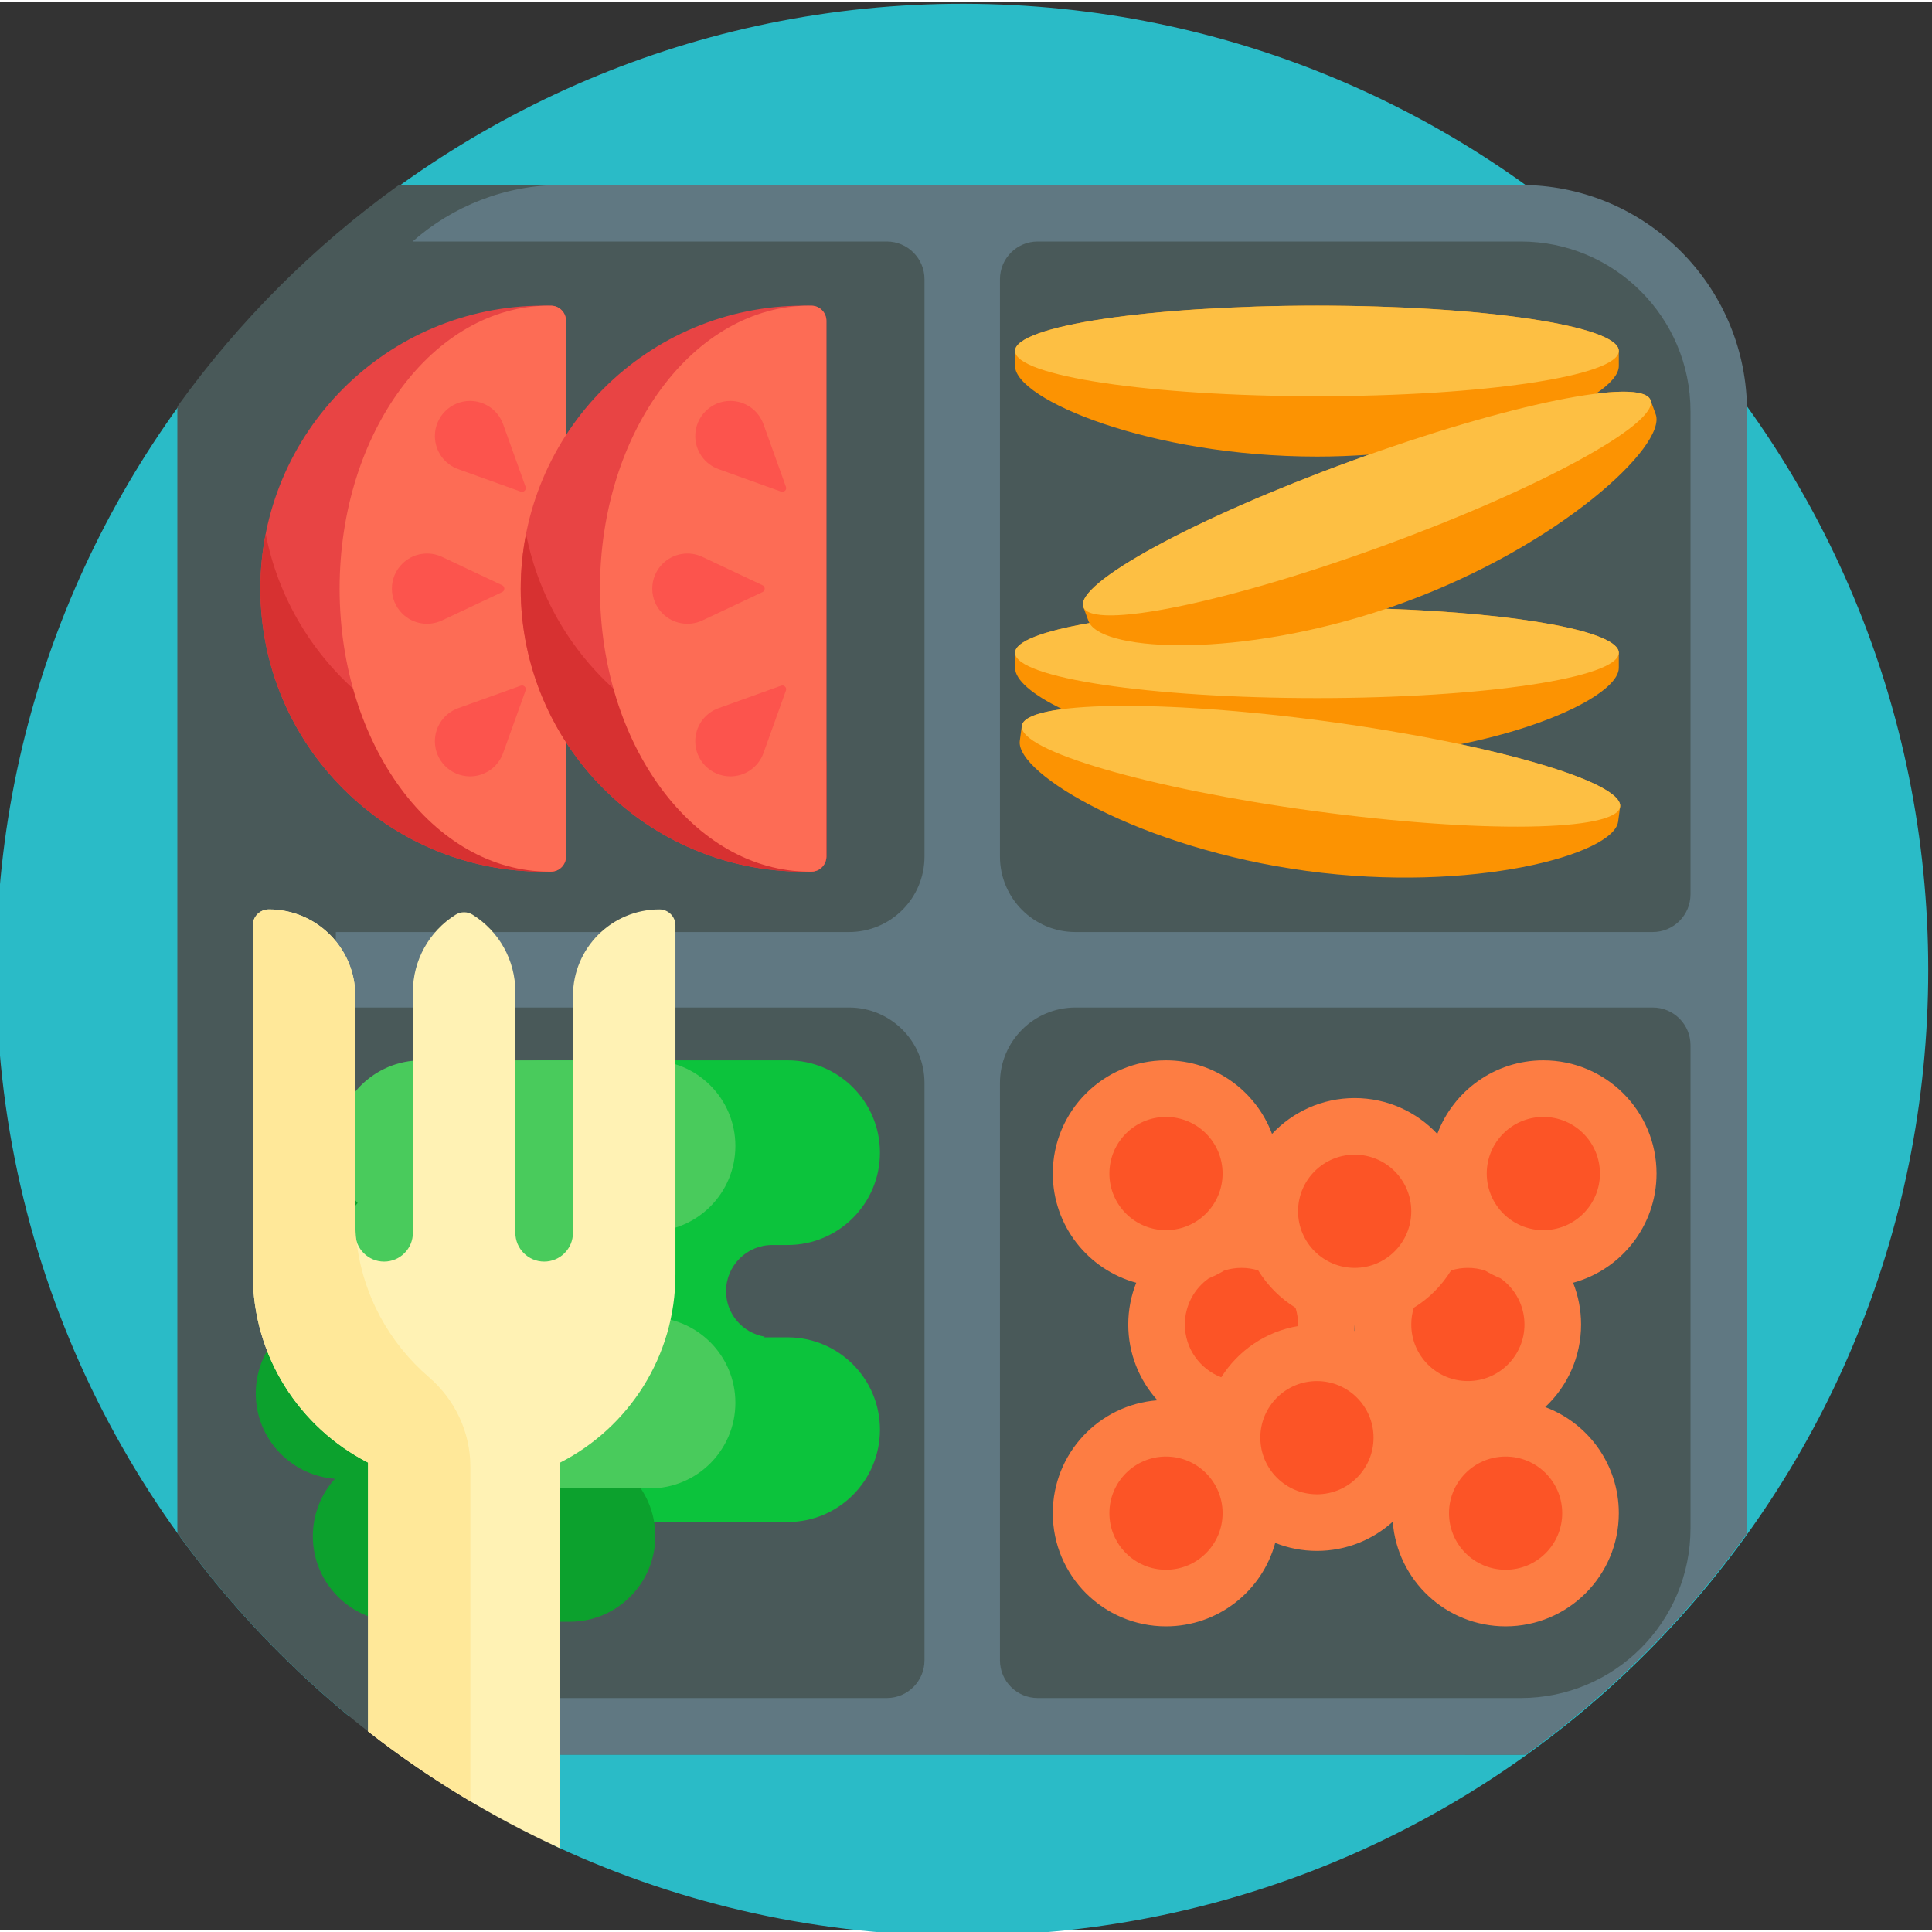
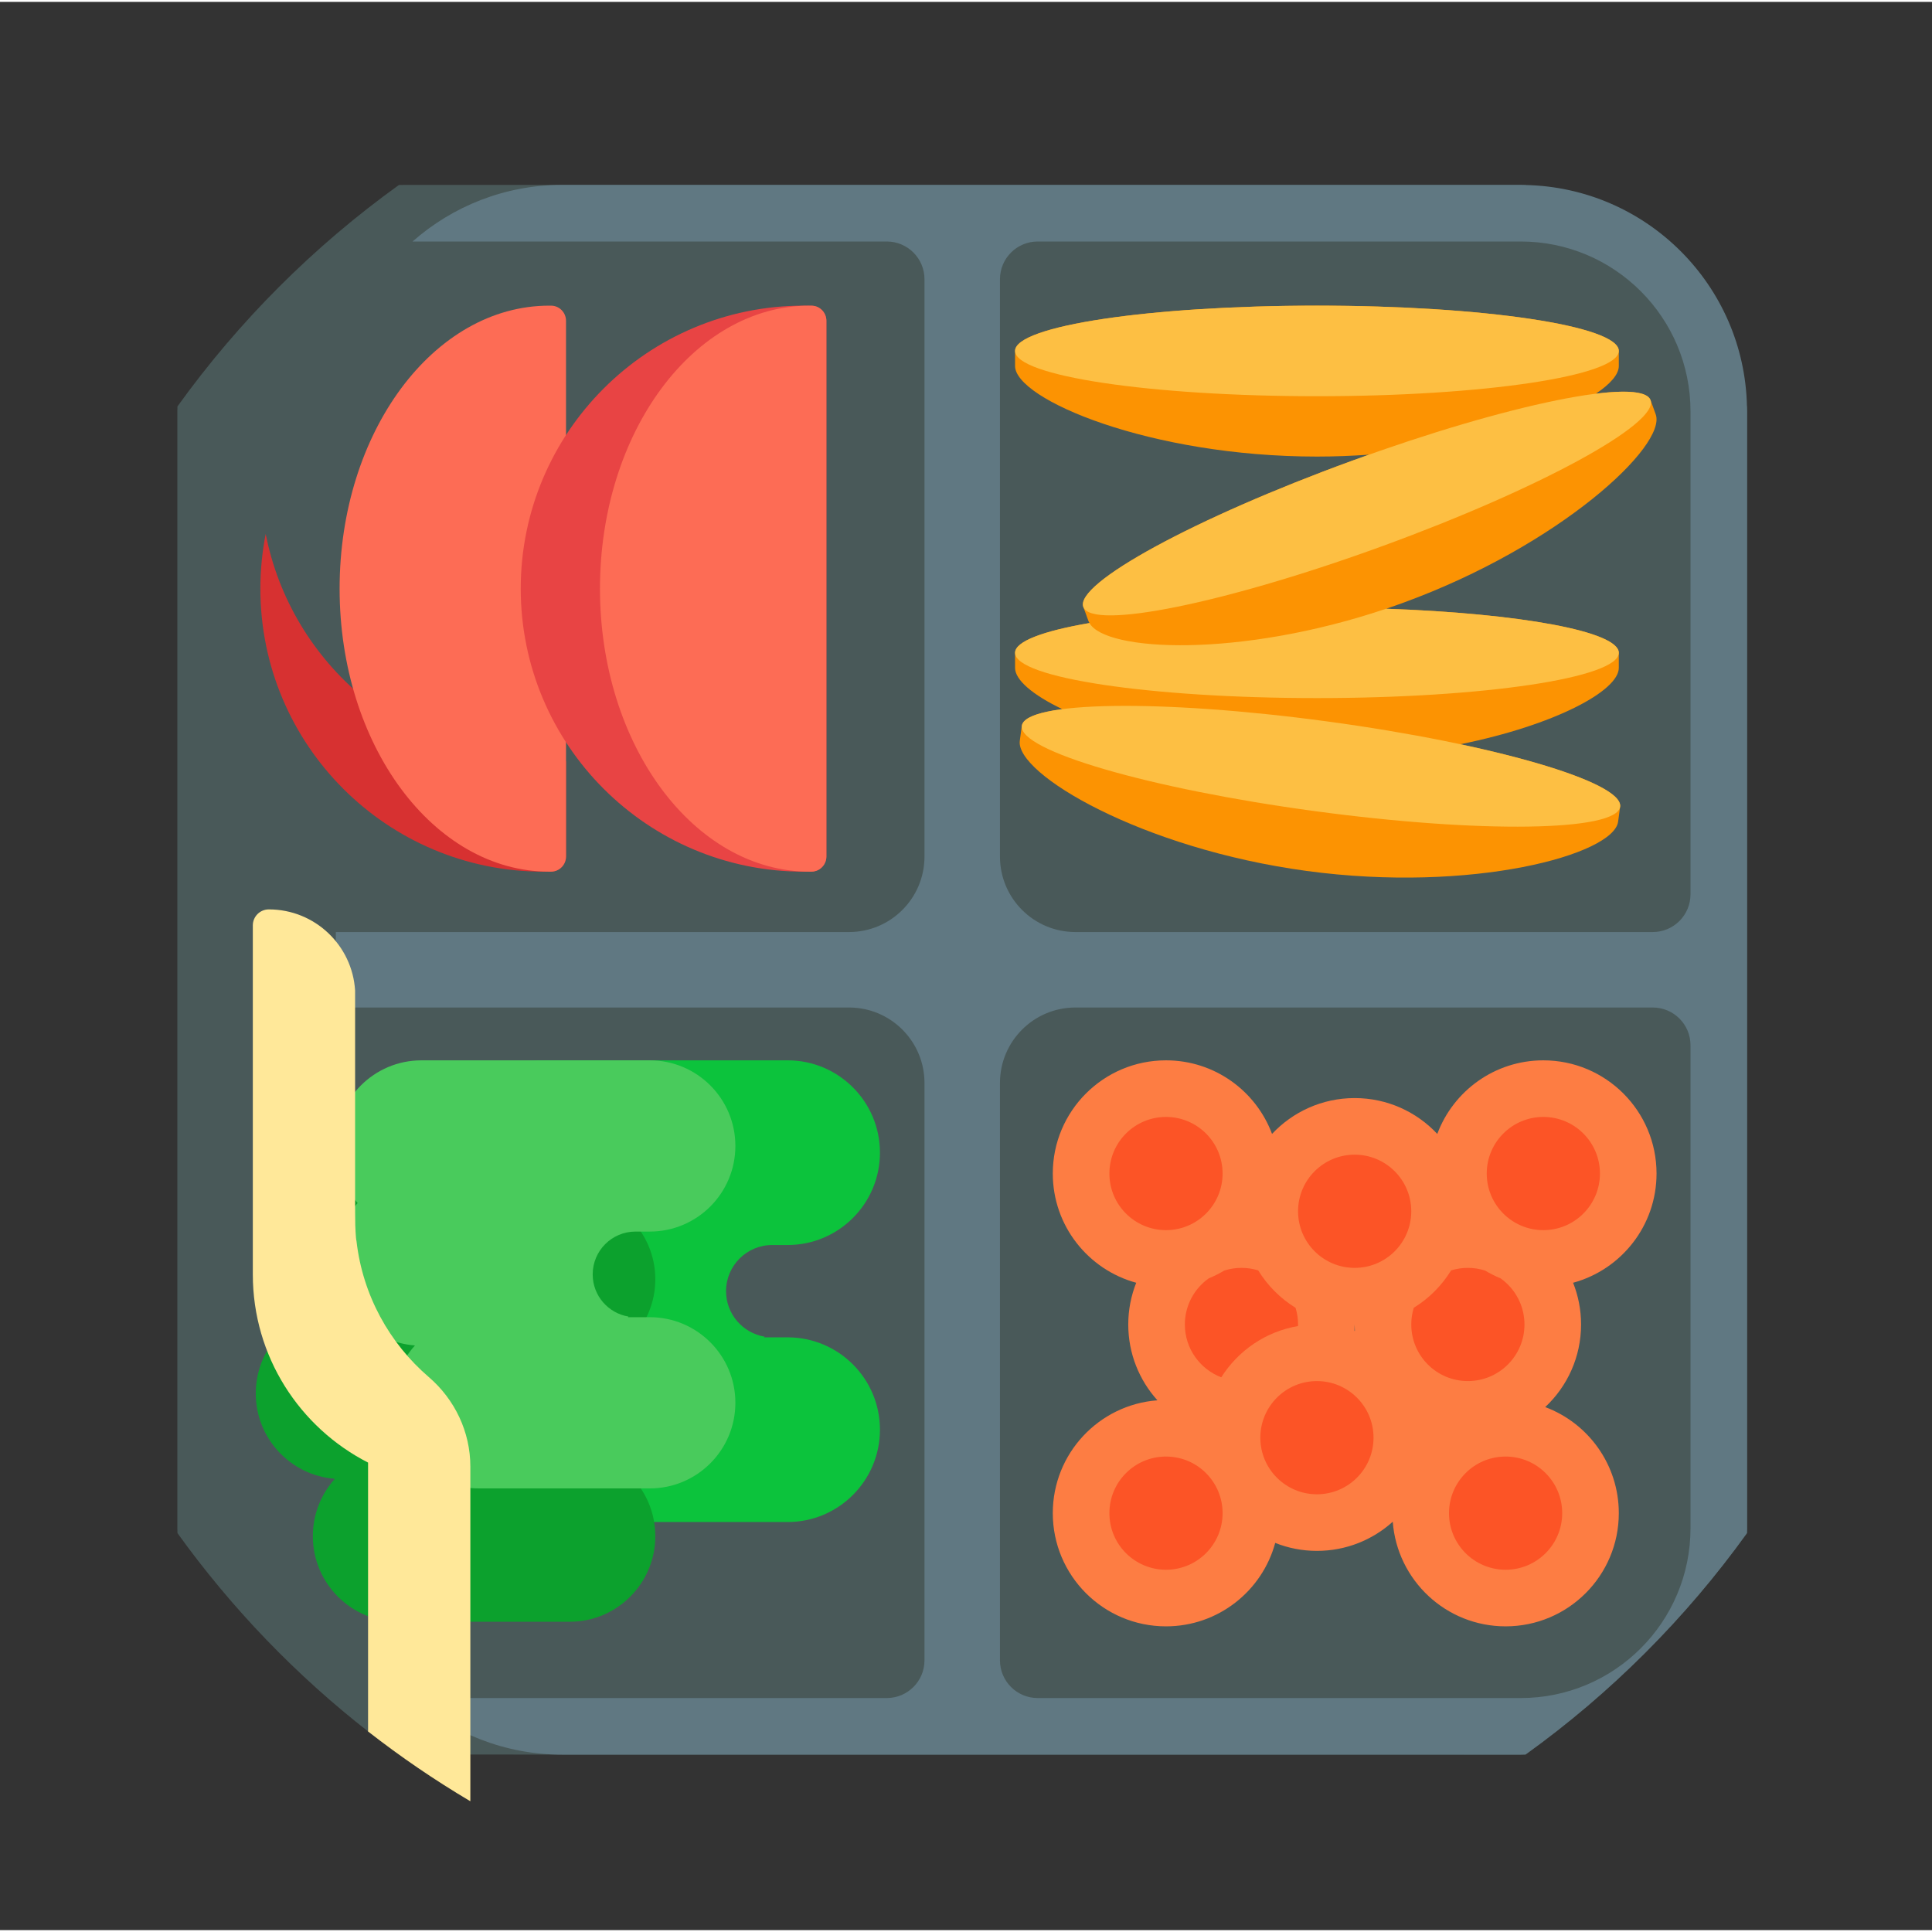
<svg xmlns="http://www.w3.org/2000/svg" height="511pt" viewBox="1 0 512 511" width="511pt">
  <rect x="1" y="0" width="512" height="511" fill="#333333" stroke="none" />
-   <path d="m512 256.5c0 141.184-113.207 255.125-254.387 255.996-38.867.238-75.738-8.188-108.801-23.457-5.375-2.48-8.812-7.863-8.812-13.781 0-11.555-9.371-20.926-20.926-20.926h-25.551c-57.324-47.133-93.809-118.695-93.523-198.766.508-142.055 117.832-257.145 259.871-255.039 139.602 2.07 252.129 115.879 252.129 255.973zm0 0" fill="#2abbc7" />
  <path d="m463.965 405.793c-16.246 22.594-36.078 42.426-58.672 58.672-.43.012-.859.035-1.293.035 0 0-238.145-.02-288.152-.031-6.137 0-12.09-2.062-16.934-5.832-19.379-15.082-36.531-32.887-50.883-52.844-.008-.43-.031-.859-.031-1.293v-296c0-.434.023-.863.031-1.297 16.25-22.59 36.082-42.426 58.672-58.672.434-.008.863-.031 1.297-.031h296c.434 0 .863.023 1.293.031 22.594 16.25 42.426 36.082 58.672 58.672.012.434.035.863.035 1.297v296c0 .434-.023.863-.035 1.293zm0 0" fill="#495959" />
  <path d="m463.965 107.203c-.68-32.105-26.566-57.988-58.672-58.672-.43-.008-.859-.031-1.293-.031h-254c-15.211 0-29.09 5.672-39.664 15h125.664c5.523 0 10 4.477 10 10v153c0 11.047-8.953 20-20 20h-136v20h136c11.047 0 20 8.953 20 20v153c0 5.523-4.477 10-10 10h-125.664c10.574 9.328 24.453 15 39.664 15h254c.434 0 .863-.023 1.293-.035 22.594-16.246 42.426-36.078 58.672-58.672.012-.43.035-.859.035-1.293v-296c0-.434-.023-.863-.035-1.297zm-14.965 297.297c0 24.852-20.148 45-45 45h-128c-5.523 0-10-4.477-10-10v-153c0-11.047 8.953-20 20-20h153c5.523 0 10 4.477 10 10zm0-168c0 5.523-4.477 10-10 10h-153c-11.047 0-20-8.953-20-20v-153c0-5.523 4.477-10 10-10h128c24.852 0 45 20.145 45 45zm0 0" fill="#607882" />
-   <path d="m151 226.465c0 2.137-1.68 3.922-3.82 3.996-.723.023-1.449.039-2.18.039-41.422 0-75-33.578-75-75s33.578-75 75-75c.73 0 1.457.012 2.18.039 2.141.07 3.82 1.855 3.82 3.996zm0 0" fill="#e84444" />
  <path d="m145 201.5c2.023 0 4.02-.105 6-.262v25.227c0 2.137-1.68 3.922-3.82 3.996-.723.023-1.449.039-2.18.039-41.422 0-75-33.578-75-75 0-4.961.492-9.809 1.414-14.5 6.754 34.48 37.125 60.5 73.586 60.5zm0 0" fill="#d73131" />
  <path d="m151 226.488c0 2.176-1.738 3.973-3.91 4.008-.18 0-.355.004-.535.004-30.684 0-55.555-33.578-55.555-75s24.871-75 55.555-75c.18 0 .355 0 .535.004 2.172.035 3.91 1.832 3.91 4.004zm0 0" fill="#fd6c55" />
  <path d="m220 226.465c0 2.137-1.68 3.922-3.82 3.996-.723.023-1.449.039-2.18.039-41.422 0-75-33.578-75-75s33.578-75 75-75c.73 0 1.457.012 2.18.039 2.141.07 3.82 1.855 3.82 3.996zm0 0" fill="#e84444" />
-   <path d="m214 201.5c2.023 0 4.02-.105 6-.262v25.227c0 2.137-1.68 3.922-3.82 3.996-.723.023-1.449.039-2.18.039-41.422 0-75-33.578-75-75 0-4.961.492-9.809 1.414-14.5 6.754 34.48 37.125 60.5 73.586 60.5zm0 0" fill="#d73131" />
  <path d="m220 226.488c0 2.176-1.738 3.973-3.91 4.008-.18 0-.355.004-.535.004-30.684 0-55.555-33.578-55.555-75s24.871-75 55.555-75c.18 0 .355 0 .535.004 2.172.035 3.91 1.832 3.91 4.004zm0 0" fill="#fd6c55" />
-   <path d="m118.137 163.922c-3.555 1.672-7.777.938-10.555-1.84-3.637-3.637-3.637-9.531 0-13.164 2.777-2.781 7-3.516 10.555-1.84l15.945 7.516c.762.363.762 1.449 0 1.812zm20.867 17.293-16.59 5.961c-3.699 1.328-6.164 4.832-6.164 8.762 0 5.145 4.168 9.312 9.312 9.312 3.926 0 7.434-2.465 8.762-6.164l5.961-16.59c.285-.797-.488-1.566-1.281-1.281zm-4.68-69.301c-1.328-3.699-4.836-6.164-8.762-6.164-5.145 0-9.312 4.168-9.312 9.312 0 3.926 2.465 7.434 6.164 8.762l16.59 5.961c.793.285 1.562-.484 1.277-1.281zm68.758 44.492c.762-.363.762-1.449 0-1.812l-15.945-7.516c-3.555-1.676-7.777-.938-10.555 1.84-3.637 3.633-3.637 9.531 0 13.164 2.777 2.777 7 3.512 10.555 1.84zm4.922 24.809-16.59 5.961c-3.699 1.328-6.164 4.832-6.164 8.762 0 5.145 4.168 9.312 9.312 9.312 3.926 0 7.434-2.465 8.762-6.164l5.961-16.59c.285-.797-.488-1.566-1.281-1.281zm-16.59-57.391 16.59 5.957c.797.285 1.566-.484 1.277-1.277l-5.957-16.59c-1.328-3.699-4.836-6.164-8.762-6.164-5.145 0-9.312 4.168-9.312 9.312 0 3.926 2.465 7.434 6.164 8.762zm0 0" fill="#fc544d" />
  <path d="m234.195 378.383c0 13.512-10.957 24.469-24.469 24.469h-48.941c-13.516 0-24.473-10.957-24.473-24.469 0-6.305 2.387-12.055 6.305-16.391-12.648-.949-22.617-11.504-22.617-24.395 0-6.27 2.359-11.984 6.234-16.312-3.875-4.332-6.234-10.047-6.234-16.316 0-13.512 10.957-24.469 24.469-24.469h65.258c13.516 0 24.469 10.957 24.469 24.469 0 13.516-10.953 24.473-24.469 24.473h-4.078c-6.758 0-12.238 5.477-12.238 12.234 0 6.074 4.43 11.098 10.23 12.059-.051.059-.098.117-.152.176h6.238c13.512 0 24.469 10.957 24.469 24.473zm0 0" fill="#0cc33c" />
  <path d="m174.664 406.59c0 12.531-10.16 22.691-22.688 22.691h-45.379c-12.531 0-22.691-10.16-22.691-22.691 0-5.844 2.215-11.172 5.844-15.195-11.727-.883-20.969-10.668-20.969-22.621 0-5.809 2.188-11.109 5.781-15.125-3.594-4.012-5.781-9.312-5.781-15.125 0-12.531 10.16-22.688 22.688-22.688h60.508c12.527 0 22.688 10.156 22.688 22.688s-10.16 22.688-22.688 22.688h-3.781c-6.266 0-11.348 5.082-11.348 11.348 0 5.629 4.109 10.289 9.488 11.176-.051.055-.094.113-.141.168h5.781c12.527 0 22.688 10.156 22.688 22.688zm0 0" fill="#0ca12d" />
  <path d="m195.883 371.254c0 12.531-10.16 22.691-22.691 22.691h-45.375c-12.531 0-22.691-10.16-22.691-22.691 0-5.844 2.211-11.172 5.844-15.195-11.727-.879-20.969-10.668-20.969-22.617 0-5.812 2.188-11.113 5.781-15.129-3.594-4.012-5.781-9.312-5.781-15.125 0-12.531 10.156-22.688 22.688-22.688h60.504c12.531 0 22.691 10.156 22.691 22.688s-10.16 22.691-22.691 22.691h-3.781c-6.262 0-11.344 5.078-11.344 11.344 0 5.629 4.105 10.289 9.484 11.18-.047.055-.09.109-.141.164h5.785c12.527 0 22.688 10.156 22.688 22.688zm0 0" fill="#49cb5c" />
-   <path d="m180 244.742v92.484c0 21.758-12.418 40.605-30.547 49.875v102.227c-18.219-8.352-35.289-18.773-50.906-30.973v-71.254c-18.129-9.27-30.547-28.117-30.547-49.875v-92.484c0-2.344 1.898-4.242 4.242-4.242 12.652 0 22.91 10.258 22.91 22.91v62.785c0 4.219 3.418 7.637 7.633 7.637 4.219 0 7.637-3.418 7.637-7.637v-63.852c0-8.309 4.281-16.035 11.328-20.438 1.379-.863 3.117-.863 4.496 0 7.047 4.402 11.328 12.125 11.328 20.438v63.852c0 4.219 3.418 7.637 7.637 7.637 4.215 0 7.633-3.418 7.633-7.637v-62.785c0-12.652 10.258-22.91 22.91-22.91 2.348 0 4.246 1.898 4.246 4.242zm0 0" fill="#fff2b4" />
  <path d="m125.648 388.152v88.699c-9.441-5.594-18.496-11.77-27.105-18.496v-71.254c-18.125-9.27-30.543-28.117-30.543-49.875v-92.484c0-2.344 1.898-4.242 4.242-4.242 12.18 0 22.137 9.508 22.863 21.508v56.551s.016 4.883.047 5.621c0 0 .113 3.527.324 4.227 1.648 14.359 8.734 27.066 19.145 36.016 6.938 5.961 11.027 14.582 11.027 23.73zm0 0" fill="#ffe899" />
  <path d="m372.84 159.25c-1.504.547-3 1.066-4.496 1.57 35.34 1.242 61.656 6 61.656 11.68v4c0 6.086-16.988 15.168-41.992 20.234 25.691 5.465 42.973 11.898 42.344 16.551-.078.574-.434 3.195-.535 3.965-1.184 8.754-38.711 18.984-82.496 13.066-43.781-5.914-77.246-25.738-76.062-34.496.102-.77.457-3.387.535-3.965.281-2.094 4.168-3.57 10.734-4.422-7.918-3.797-12.527-7.77-12.527-10.934 0-.777 0-3.418 0-4 0-3.02 7.449-5.777 19.719-7.887-.094-.168-.195-.336-.258-.508-.266-.73-1.172-3.211-1.371-3.758-2.27-6.227 29.539-23.543 71.047-38.68 1.562-.57 3.109-1.121 4.652-1.668-4.48.316-9.086.5-13.789.5-44.184 0-80-15.164-80-24 0-.777 0-3.418 0-4 0-6.629 35.816-12 80-12s80 5.371 80 12v4c0 2.172-2.172 4.723-6.09 7.34 8.383-1.047 13.668-.578 14.5 1.699.199.547 1.102 3.027 1.367 3.758 3.031 8.301-25.426 34.816-66.938 49.953zm0 0" fill="#fc9302" />
  <path d="m270 92.5c0-6.629 35.816-12 80-12s80 5.371 80 12c0 6.625-35.816 12-80 12s-80-5.375-80-12zm82.676 98.18c-43.781-5.918-79.996-5.391-80.883 1.176-.891 6.57 33.887 16.691 77.672 22.605 43.785 5.918 79.996 5.391 80.887-1.176.887-6.566-33.891-16.688-77.676-22.605zm77.324-18.18c0-5.68-26.316-10.438-61.656-11.68-38.91 13.113-74.367 11.367-78.625 3.797-12.27 2.105-19.719 4.863-19.719 7.883 0 6.625 35.816 12 80 12s80-5.375 80-12zm8.41-66.961c-2.273-6.227-37.762.996-79.273 16.129-41.508 15.137-73.32 32.453-71.047 38.68 2.27 6.227 37.762-.996 79.27-16.129 41.512-15.137 73.32-32.453 71.051-38.68zm0 0" fill="#fdbf43" />
  <path d="m440 310.5c0-16.57-13.43-30-30-30-12.875 0-23.852 8.109-28.105 19.5-5.477-5.844-13.258-9.5-21.895-9.5s-16.418 3.656-21.895 9.5c-4.254-11.391-15.23-19.5-28.105-19.5-16.57 0-30 13.43-30 30 0 13.836 9.371 25.48 22.113 28.945-1.359 3.422-2.113 7.148-2.113 11.055 0 7.73 2.926 14.773 7.727 20.094-15.508 1.164-27.727 14.102-27.727 29.906 0 16.566 13.43 30 30 30 13.836 0 25.48-9.371 28.945-22.113 3.422 1.359 7.148 2.113 11.055 2.113 7.73 0 14.777-2.926 20.094-7.727 1.164 15.504 14.102 27.727 29.906 27.727 16.57 0 30-13.434 30-30 0-12.875-8.113-23.852-19.5-28.109 5.844-5.473 9.5-13.254 9.5-21.891 0-3.906-.754-7.633-2.113-11.055 12.742-3.465 22.113-15.109 22.113-28.945zm-79.949 41.73c-.031-.012-.066-.027-.102-.039.031-.559.051-1.125.051-1.691 0 .582.02 1.156.051 1.73zm0 0" fill="#fd7d43" />
  <path d="m344.98 350.922c-8.559 1.441-15.867 6.52-20.328 13.578-5.641-2.156-9.652-7.602-9.652-14 0-5.051 2.504-9.508 6.332-12.227 1.426-.586 2.797-1.273 4.105-2.062 1.438-.457 2.973-.711 4.562-.711 1.547 0 3.039.234 4.441.668 2.477 4.031 5.863 7.434 9.895 9.91.43 1.395.664 2.883.664 4.422 0 .141-.016.281-.02.422zm60.02-.422c0-5.051-2.504-9.508-6.332-12.227-1.426-.586-2.797-1.273-4.105-2.062-1.438-.457-2.973-.711-4.562-.711-1.547 0-3.039.234-4.441.668-2.477 4.031-5.863 7.434-9.895 9.906-.43 1.398-.664 2.887-.664 4.426 0 8.285 6.715 15 15 15s15-6.715 15-15zm-95 35c-8.285 0-15 6.715-15 15s6.715 15 15 15 15-6.715 15-15-6.715-15-15-15zm100-90c-8.285 0-15 6.715-15 15s6.715 15 15 15 15-6.715 15-15-6.715-15-15-15zm-100 30c8.285 0 15-6.715 15-15s-6.715-15-15-15-15 6.715-15 15 6.715 15 15 15zm90 60c-8.285 0-15 6.715-15 15s6.715 15 15 15 15-6.715 15-15-6.715-15-15-15zm-50-20c-8.285 0-15 6.715-15 15s6.715 15 15 15 15-6.715 15-15-6.715-15-15-15zm10-60c-8.285 0-15 6.715-15 15s6.715 15 15 15 15-6.715 15-15-6.715-15-15-15zm0 0" fill="#fc5426" />
</svg>